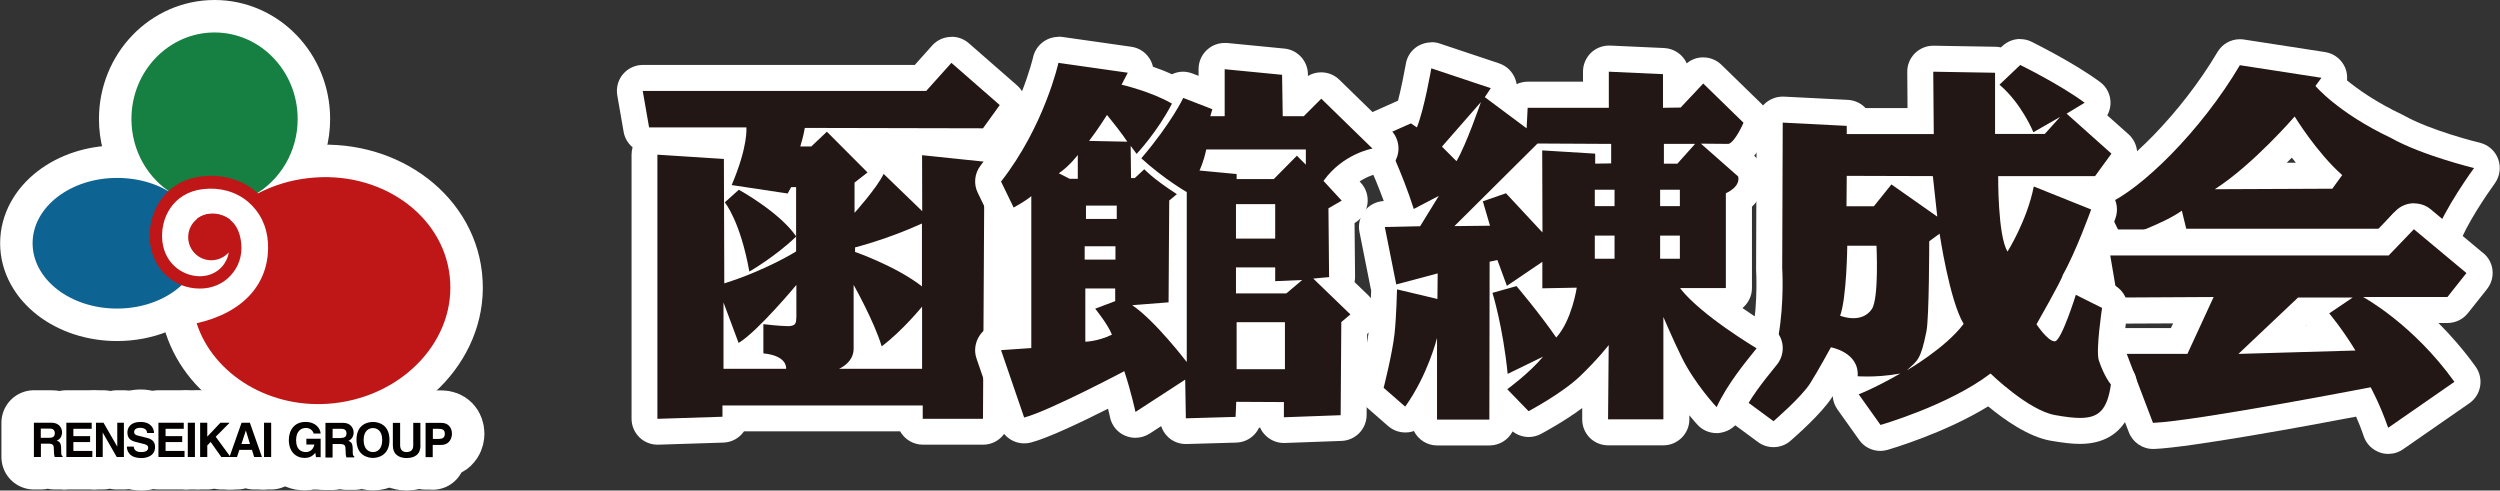
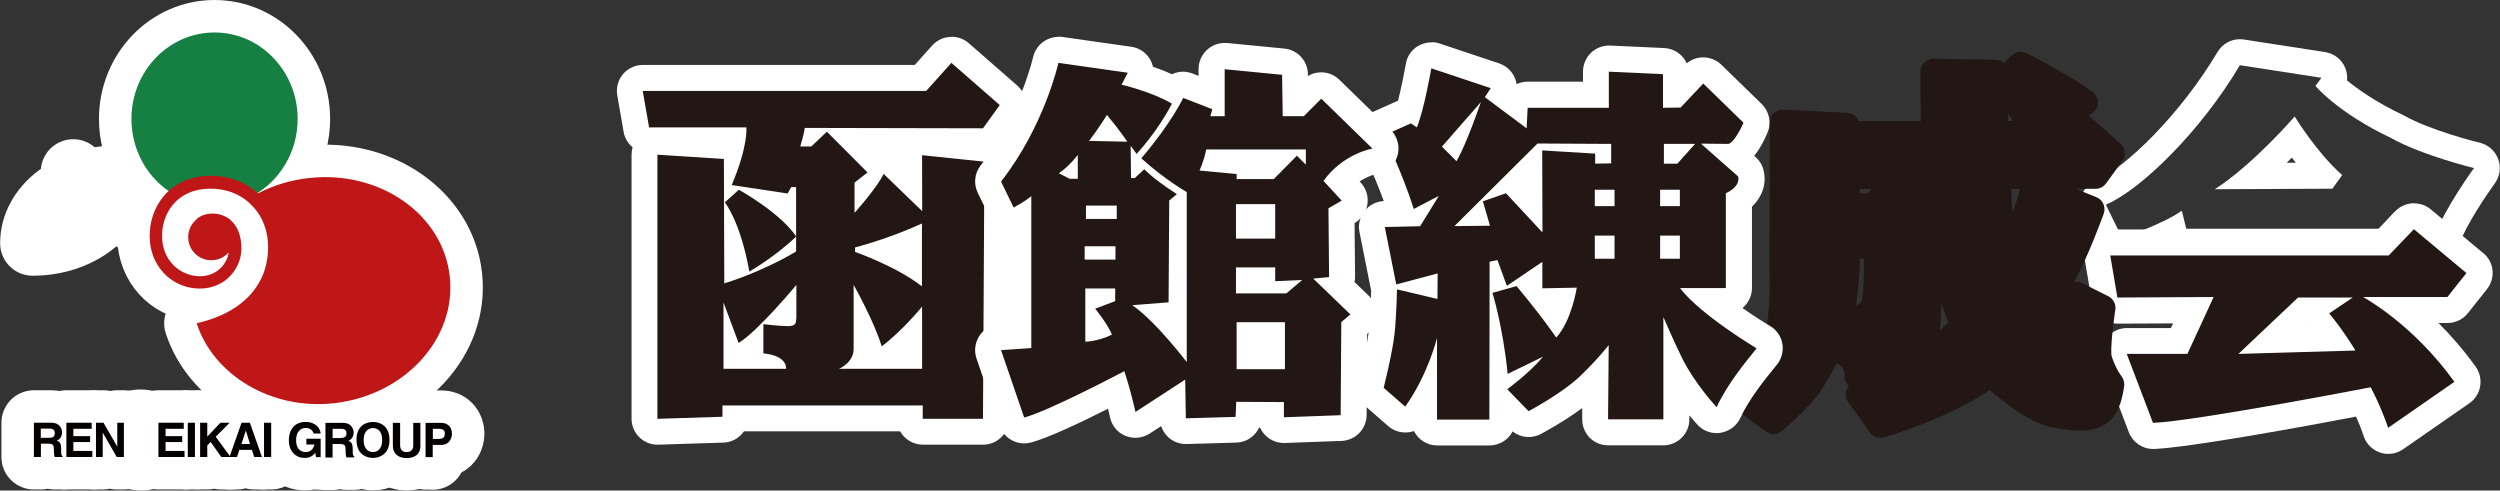
<svg xmlns="http://www.w3.org/2000/svg" id="_レイヤー_2" data-name="レイヤー 2" viewBox="0 0 192.5 37.77">
  <rect x="0" y="0" width="192.5" height="37.77" fill="#333333" stroke="none" />
  <defs>
    <style>
      .cls-1, .cls-2, .cls-3, .cls-4 {
        stroke: #fff;
        stroke-linejoin: round;
        stroke-width: 5px;
      }

      .cls-1, .cls-5 {
        fill: #0d6391;
      }

      .cls-2, .cls-6 {
        fill: #040000;
      }

      .cls-7 {
        fill: #fff;
      }

      .cls-8 {
        fill: #221714;
      }

      .cls-3, .cls-9 {
        fill: #bf1718;
      }

      .cls-4, .cls-10 {
        fill: #168043;
      }
    </style>
  </defs>
  <g id="_レイヤー_2-2" data-name=" レイヤー 2">
    <g>
      <g>
        <path class="cls-2" d="M2.61,32.55h1.34c.7,0,.83.52.83.74,0,.29-.15.55-.41.63.22.1.34.17.34.67,0,.39,0,.48.11.53v.07h-.61c-.04-.13-.06-.26-.06-.53,0-.36-.03-.5-.43-.5h-.57v1.03h-.54v-2.64h.01ZM3.79,33.71c.29,0,.43-.1.43-.36,0-.14-.06-.35-.39-.35h-.69v.71h.65Z" />
        <path class="cls-2" d="M7.05,33.02h-1.4v.56h1.29v.46h-1.29v.68h1.46v.47h-2v-2.64h1.95v.46Z" />
        <path class="cls-2" d="M9.02,32.55h.52v2.64h-.55l-1.08-1.88h0v1.88h-.52v-2.64h.58l1.06,1.84h0v-1.84Z" />
        <path class="cls-2" d="M10.3,34.38c0,.15.08.43.56.43.26,0,.55-.06.55-.34,0-.2-.2-.26-.48-.32l-.28-.07c-.43-.1-.84-.2-.84-.78,0-.29.16-.81,1.02-.81.81,0,1.03.53,1.03.85h-.53c-.01-.12-.06-.4-.54-.4-.22,0-.46.08-.46.32,0,.21.17.25.28.28l.64.16c.36.08.69.24.69.71,0,.79-.81.86-1.04.86-.96,0-1.13-.56-1.13-.88h.53,0Z" />
        <path class="cls-2" d="M14.15,33.02h-1.4v.56h1.28v.46h-1.28v.68h1.46v.47h-2.01v-2.64h1.95v.46Z" />
        <path class="cls-2" d="M15.01,35.19h-.55v-2.64h.55v2.64Z" />
        <path class="cls-2" d="M15.96,35.19h-.55v-2.64h.55v1.07l1.01-1.07h.71l-1.07,1.08,1.14,1.56h-.71l-.82-1.16-.26.27v.89Z" />
        <path class="cls-2" d="M18.25,35.19h-.58l.93-2.64h.64l.93,2.64h-.6l-.17-.55h-.97l-.18.55ZM18.58,34.19h.67l-.32-1.04h0l-.34,1.04Z" />
        <path class="cls-2" d="M20.88,35.19h-.55v-2.64h.55v2.64Z" />
        <path class="cls-2" d="M23.59,33.78h1.1v1.42h-.36l-.05-.33c-.15.16-.34.39-.83.39-.64,0-1.21-.46-1.21-1.38,0-.72.4-1.4,1.29-1.39.81,0,1.13.52,1.16.89h-.55c0-.11-.18-.43-.58-.43s-.76.27-.76.95c0,.72.4.91.76.91.13,0,.53-.05.65-.58h-.62v-.45Z" />
        <path class="cls-2" d="M25.06,32.56h1.34c.7,0,.83.52.83.75,0,.29-.15.53-.4.63.21.1.33.18.33.67,0,.39,0,.48.12.53v.08h-.61c-.04-.13-.06-.26-.06-.53,0-.36-.03-.5-.43-.5h-.57v1.04h-.55v-2.64h0ZM26.25,33.72c.29,0,.43-.1.43-.36,0-.14-.06-.34-.38-.34h-.69v.71h.65Z" />
        <path class="cls-2" d="M28.72,32.49c.35,0,1.27.15,1.27,1.38s-.92,1.39-1.27,1.39-1.27-.15-1.27-1.39.92-1.38,1.27-1.38ZM28.72,34.81c.3,0,.71-.19.71-.93s-.42-.92-.71-.92-.72.18-.72.92.42.93.72.93Z" />
        <path class="cls-2" d="M32.38,34.28c0,.69-.42.99-1.08.99-.25,0-.6-.06-.84-.32-.15-.17-.2-.38-.21-.64v-1.75h.56v1.72c0,.37.21.53.48.53.37,0,.53-.19.53-.51v-1.74h.55v1.72h0Z" />
        <path class="cls-2" d="M33.32,35.2h-.55v-2.64h1.21c.51,0,.82.33.82.85,0,.24-.13.85-.85.85h-.63v.95h0ZM33.84,33.79c.41,0,.41-.29.41-.41,0-.26-.15-.36-.48-.36h-.44v.78h.51,0Z" />
-         <path class="cls-1" d="M12.14,18.26c0-1.3.55-2.46,1.43-3.12-1.18-.91-2.77-1.44-4.56-1.44-3.59,0-6.5,2.25-6.5,5.03s2.91,5.03,6.5,5.03c2.16,0,4.06-.81,5.24-2.06-1.23-.51-2.11-1.86-2.11-3.45h0Z" />
+         <path class="cls-1" d="M12.14,18.26c0-1.3.55-2.46,1.43-3.12-1.18-.91-2.77-1.44-4.56-1.44-3.59,0-6.5,2.25-6.5,5.03c2.16,0,4.06-.81,5.24-2.06-1.23-.51-2.11-1.86-2.11-3.45h0Z" />
        <path class="cls-4" d="M16.52,2.5c-3.53,0-6.4,2.98-6.4,6.66,0,2.47,1.29,4.62,3.2,5.77.81-.64,1.88-1.03,3.06-1.03,1.25,0,2.37.43,3.18,1.12,2-1.13,3.36-3.33,3.36-5.86,0-3.68-2.87-6.66-6.4-6.66h0Z" />
        <path class="cls-3" d="M34.63,21.28c-.52-4.78-5.38-8.18-10.84-7.57-1.43.15-2.75.57-3.93,1.18-.04-.04-.1-.08-.14-.13-1.14-.95-2.63-1.37-4.19-1.18-2.91.34-4.22,2.88-3.98,5.09.22,2.05,1.83,3.55,3.84,3.55.93,0,1.79-.36,2.38-1.02.6-.65.88-1.49.81-2.38-.11-1.36-.78-2.17-1.93-2.32-.06,0-.13-.01-.18-.01-.06-.01-.14-.01-.2-.01-.99,0-1.78.8-1.78,1.78s.79,1.78,1.78,1.78c.53,0,1.01-.24,1.34-.6-.06.41-.25.8-.54,1.12-.43.46-1.02.71-1.68.71-1.28,0-2.69-.93-2.89-2.69-.19-1.79.83-3.75,3.13-4.02,1.3-.15,2.53.19,3.46.97.92.78,1.47,1.89,1.54,3.15.18,3.12-1.88,5.4-5.49,6.21,1.28,3.95,5.69,6.69,10.56,6.16,5.45-.6,9.46-4.97,8.93-9.75h0Z" />
        <path class="cls-3" d="M17.74,16.93c-.65-.52-1.54-.65-2.28-.27-.11.06-.21.12-.31.2l2.59.08h0Z" />
        <path class="cls-6" d="M2.61,32.55h1.34c.7,0,.83.52.83.74,0,.29-.15.55-.41.63.22.1.34.17.34.67,0,.39,0,.48.11.53v.07h-.61c-.04-.13-.06-.26-.06-.53,0-.36-.03-.5-.43-.5h-.57v1.03h-.54v-2.64h.01ZM3.79,33.71c.29,0,.43-.1.43-.36,0-.14-.06-.35-.39-.35h-.69v.71h.65Z" />
        <path class="cls-6" d="M7.05,33.02h-1.4v.56h1.29v.46h-1.29v.68h1.46v.47h-2v-2.64h1.95v.46Z" />
        <path class="cls-6" d="M9.02,32.55h.52v2.64h-.55l-1.08-1.88h0v1.88h-.52v-2.64h.58l1.06,1.84h0v-1.84Z" />
-         <path class="cls-6" d="M10.3,34.38c0,.15.08.43.56.43.26,0,.55-.06.55-.34,0-.2-.2-.26-.48-.32l-.28-.07c-.43-.1-.84-.2-.84-.78,0-.29.16-.81,1.02-.81.81,0,1.03.53,1.03.85h-.53c-.01-.12-.06-.4-.54-.4-.22,0-.46.08-.46.32,0,.21.17.25.28.28l.64.16c.36.08.69.24.69.71,0,.79-.81.86-1.04.86-.96,0-1.13-.56-1.13-.88h.53,0Z" />
        <path class="cls-6" d="M14.15,33.02h-1.4v.56h1.28v.46h-1.28v.68h1.46v.47h-2.01v-2.64h1.95v.46Z" />
        <path class="cls-6" d="M15.01,35.19h-.55v-2.64h.55v2.64Z" />
        <path class="cls-6" d="M15.96,35.19h-.55v-2.64h.55v1.07l1.01-1.07h.71l-1.07,1.08,1.14,1.56h-.71l-.82-1.16-.26.27v.89Z" />
        <path class="cls-6" d="M18.25,35.19h-.58l.93-2.64h.64l.93,2.64h-.6l-.17-.55h-.97l-.18.55ZM18.58,34.19h.67l-.32-1.04h0l-.34,1.04Z" />
        <path class="cls-6" d="M20.88,35.19h-.55v-2.64h.55v2.64Z" />
        <path class="cls-6" d="M23.59,33.78h1.1v1.42h-.36l-.05-.33c-.15.16-.34.39-.83.39-.64,0-1.21-.46-1.21-1.38,0-.72.4-1.4,1.29-1.39.81,0,1.13.52,1.16.89h-.55c0-.11-.18-.43-.58-.43s-.76.27-.76.95c0,.72.4.91.76.91.13,0,.53-.05.65-.58h-.62v-.45Z" />
        <path class="cls-6" d="M25.06,32.56h1.34c.7,0,.83.52.83.75,0,.29-.15.53-.4.63.21.1.33.18.33.67,0,.39,0,.48.12.53v.08h-.61c-.04-.13-.06-.26-.06-.53,0-.36-.03-.5-.43-.5h-.57v1.04h-.55v-2.64h0ZM26.25,33.72c.29,0,.43-.1.43-.36,0-.14-.06-.34-.38-.34h-.69v.71h.65Z" />
        <path class="cls-6" d="M28.72,32.49c.35,0,1.27.15,1.27,1.38s-.92,1.39-1.27,1.39-1.27-.15-1.27-1.39.92-1.38,1.27-1.38ZM28.72,34.81c.3,0,.71-.19.71-.93s-.42-.92-.71-.92-.72.18-.72.92.42.93.72.93Z" />
        <path class="cls-6" d="M32.38,34.28c0,.69-.42.99-1.08.99-.25,0-.6-.06-.84-.32-.15-.17-.2-.38-.21-.64v-1.75h.56v1.72c0,.37.21.53.48.53.37,0,.53-.19.53-.51v-1.74h.55v1.72h0Z" />
        <path class="cls-6" d="M33.32,35.2h-.55v-2.64h1.21c.51,0,.82.33.82.85,0,.24-.13.85-.85.85h-.63v.95h0ZM33.84,33.79c.41,0,.41-.29.41-.41,0-.26-.15-.36-.48-.36h-.44v.78h.51,0Z" />
-         <path class="cls-5" d="M12.14,18.26c0-1.3.55-2.46,1.43-3.12-1.18-.91-2.77-1.44-4.56-1.44-3.59,0-6.5,2.25-6.5,5.03s2.91,5.03,6.5,5.03c2.16,0,4.06-.81,5.24-2.06-1.23-.51-2.11-1.86-2.11-3.45h0Z" />
        <path class="cls-10" d="M16.52,2.5c-3.53,0-6.4,2.98-6.4,6.66,0,2.47,1.29,4.62,3.2,5.77.81-.64,1.88-1.03,3.06-1.03,1.25,0,2.37.43,3.18,1.12,2-1.13,3.36-3.33,3.36-5.86,0-3.68-2.87-6.66-6.4-6.66h0Z" />
        <path class="cls-9" d="M34.63,21.28c-.52-4.78-5.38-8.18-10.84-7.57-1.43.15-2.75.57-3.93,1.18-.04-.04-.1-.08-.14-.13-1.14-.95-2.63-1.37-4.19-1.18-2.91.34-4.22,2.88-3.98,5.09.22,2.05,1.83,3.55,3.84,3.55.93,0,1.79-.36,2.38-1.02.6-.65.88-1.49.81-2.38-.11-1.36-.78-2.17-1.93-2.32-.06,0-.13-.01-.18-.01-.06-.01-.14-.01-.2-.01-.99,0-1.78.8-1.78,1.78s.79,1.78,1.78,1.78c.53,0,1.01-.24,1.34-.6-.06.41-.25.8-.54,1.12-.43.46-1.02.71-1.68.71-1.28,0-2.69-.93-2.89-2.69-.19-1.79.83-3.75,3.13-4.02,1.3-.15,2.53.19,3.46.97.92.78,1.47,1.89,1.54,3.15.18,3.12-1.88,5.4-5.49,6.21,1.28,3.95,5.69,6.69,10.56,6.16,5.45-.6,9.46-4.97,8.93-9.75h0Z" />
        <path class="cls-9" d="M17.74,16.93c-.65-.52-1.54-.65-2.28-.27-.11.06-.21.12-.31.2l2.59.08h0Z" />
      </g>
      <g>
        <g>
-           <path class="cls-8" d="M163.41,19.33c-.37,0-.73-.21-.9-.56l-1.26-2.57c-.12-.25-.14-.53-.04-.79.1-.26.29-.46.55-.57,2.41-1.02,6.94-5.41,9.85-10.33.18-.31.51-.49.86-.49.05,0,.1,0,.15.01l6.28.97c.34.05.64.28.77.6.12.3.09.64-.08.91.76.7,2.35,1.97,4.93,3.2,2.32,1.3,6.17,2.24,6.21,2.25.32.08.59.31.7.63.11.31.06.66-.13.93-.02.03-2.23,3.05-2.89,4.99-.09.26-.29.48-.54.59-.13.06-.27.09-.41.09s-.27-.03-.4-.08c-1.25-.54-2.07-1.01-2.61-1.38l-.46.53c-.19.22-.46.34-.75.34h-14.91c-.46,0-.86-.31-.97-.76l-.02-.08c-1.49.76-3.35,1.41-3.61,1.51-.11.04-.22.05-.33.05ZM176.57,10.59c-.72.77-1.82,1.9-3.05,2.96l5.44-.02c-.97-.99-1.82-2.12-2.39-2.94Z" />
          <path class="cls-7" d="M172.47,5.02l6.28.97-.46.63s1.72,2.06,5.81,4c2.4,1.35,6.4,2.32,6.4,2.32,0,0-2.31,3.15-3.03,5.26-2.53-1.09-3.12-1.85-3.12-1.85l-1.1,1.26h-14.91l-.34-1.39c-1.3.97-4.59,2.11-4.59,2.11l-1.26-2.57c2.7-1.14,7.33-5.68,10.32-10.74M170.54,14.57l9.05-.04.76-1.05c-1.97-1.73-3.66-4.51-3.66-4.51,0,0-3.2,3.71-6.15,5.6M172.47,3.02c-.7,0-1.36.37-1.72.98-2.81,4.75-7.11,8.96-9.38,9.91-.51.21-.9.63-1.1,1.14-.19.52-.16,1.09.08,1.58l1.26,2.57c.34.7,1.05,1.12,1.8,1.12.22,0,.44-.04.65-.11.36-.13,1.63-.58,2.9-1.16.36.34.85.55,1.37.55h14.91c.53,0,1.03-.21,1.4-.57.53.31,1.19.64,2.03,1,.25.11.52.16.79.16s.55-.06.81-.17c.51-.23.9-.65,1.08-1.18.51-1.49,2.16-3.91,2.75-4.72.39-.54.49-1.24.26-1.87s-.76-1.1-1.41-1.26c-.04,0-3.77-.92-5.89-2.12-.04-.02-.08-.04-.12-.06-2.02-.96-3.4-1.95-4.22-2.62.03-.32-.01-.66-.14-.97-.27-.64-.85-1.1-1.54-1.21l-6.28-.97c-.1-.02-.2-.02-.31-.02h0ZM176.07,12.54c.14-.14.27-.27.4-.4.1.13.2.26.31.39h-.7Z" />
        </g>
        <g>
          <path class="cls-8" d="M183.89,33.94c-.1,0-.21-.02-.31-.05-.3-.1-.53-.33-.63-.62-.34-.98-.7-1.8-.96-2.32-2.9.55-13.26,2.5-16.17,2.62-.01,0-.03,0-.04,0-.41,0-.79-.25-.93-.64l-2.02-5.31c-.12-.31-.08-.65.11-.92s.49-.43.82-.43h4.03l1.09-2.37s-5.84.03-5.84.03c-.49,0-.9-.35-.99-.83l-.55-3.24c-.05-.29.03-.59.22-.81.19-.22.47-.35.76-.35h21.01l1.65-1.71c.2-.2.46-.31.72-.31.23,0,.45.08.64.23l3.99,3.33c.13.09.24.22.31.37.17.35.13.76-.11,1.06l-1.47,1.85c-.19.24-.48.38-.78.38h-3.31c1.38,1.12,3.09,2.75,4.66,4.95.16.22.22.49.17.75s-.2.5-.42.65l-5.1,3.54c-.17.12-.37.18-.57.18ZM174.96,26.16l4.59-.13c-.55-.78-.95-1.26-.96-1.26-.18-.22-.27-.5-.23-.78,0-.03,0-.06.02-.08h-1.03l-2.39,2.26Z" />
          <path class="cls-7" d="M185.87,17.65l4.04,3.37h.01l-1.47,1.85h-6.49s3.83,2.06,7.03,6.53l-5.1,3.54c-.63-1.82-1.35-3.12-1.35-3.12,0,0-13.48,2.61-16.76,2.74l-2.02-5.31h4.67l2.02-4.38-7.41.04-.55-3.24h21.44l1.94-2.02M172.37,27.24h-.01s0,.01,0,.01h.01s9-.26,9-.26c-1.05-1.72-2.02-2.86-2.02-2.86l1.81-1.22h-4.21l-4.58,4.33M185.88,15.65c-.53,0-1.05.21-1.44.61l-1.35,1.41h-20.59c-.59,0-1.15.26-1.53.71-.38.45-.54,1.04-.44,1.63l.55,3.24c.16.96,1,1.67,1.97,1.67,0,0,0,0,.01,0l4.27-.02-.17.36h-3.39c-.66,0-1.27.32-1.65.86-.37.54-.46,1.23-.22,1.85l2.02,5.31c.3.78,1.04,1.29,1.87,1.29.03,0,.05,0,.08,0,2.75-.11,11.89-1.79,15.55-2.49.19.43.4.95.59,1.52.2.59.67,1.05,1.27,1.25.2.07.41.1.62.1.4,0,.8-.12,1.14-.36l5.1-3.54c.44-.31.74-.77.83-1.3.09-.53-.03-1.07-.34-1.51-.94-1.31-1.93-2.43-2.87-3.37h.7c.61,0,1.19-.28,1.57-.76l1.47-1.85c.48-.6.57-1.42.24-2.11-.15-.31-.38-.57-.65-.76l-3.92-3.27c-.37-.31-.83-.46-1.28-.46h0ZM177.54,25.09l.03-.03s.01.02.02.03h-.05Z" />
        </g>
        <g>
          <path class="cls-8" d="M144.79,33.72c-.32,0-.62-.15-.81-.42l-1.68-2.36c-.18-.25-.23-.58-.14-.87.04-.13.11-.26.2-.36-.22-.2-.34-.49-.32-.81.03-.47-.27-.77-.59-.94-.35.63-.86,1.53-1.23,2.1-.75,1.17-2.78,2.94-3.01,3.13-.19.16-.42.24-.65.24-.21,0-.42-.06-.59-.2l-1.94-1.43c-.42-.31-.53-.9-.25-1.34.51-.8,1.9-3.21,2.18-4.78.43-2.44.28-4.95.28-4.98l.04-11.27c0-.27.11-.53.31-.72.19-.18.43-.27.69-.27.02,0,4.98.25,4.98.25.4.02.74.28.88.63h4.76l-.03-3.79c0-.27.1-.53.3-.72.19-.19.44-.29.7-.29,0,0,4.78.08,4.78.08.24,0,.47.09.64.24l.6-.57c.19-.18.44-.28.69-.28.15,0,.3.03.44.1.13.06,3.13,1.54,5.12,3,.27.2.42.52.41.85-.02.33-.2.64-.48.81l-.23.14,2.44,2.18c.38.34.44.92.14,1.33l-1.26,1.73c-.19.26-.49.41-.81.41h-1.53l1.6.64c.5.2.75.76.57,1.27-.05.13-1.19,3.28-2.21,5.12-.01.04-.03.08-.05.12.05,0,.09,0,.14,0,.15,0,.31.04.45.11l2.02,1.01c.41.21.63.67.53,1.12,0,.02,0,.04-.01.05-.21,1.39-.36,3.07-.26,3.46.34,1.02.73,1.49.73,1.49.18.22.27.51.23.8-.24,1.7-.83,3.43-3.36,3.43-.54,0-1.17-.07-2.1-.23-1.75-.31-3.84-1.98-4.88-2.9-3.33,2.25-7.91,3.58-8.11,3.63-.09.03-.18.04-.28.04ZM149.49,23.34c-.03.87-.07,1.65-.13,2.11.23-.21.45-.43.66-.65-.19-.43-.37-.93-.53-1.46ZM143.22,19.92c-.03.96-.11,2.41-.31,3.56.22-.04.32-.14.39-.24,0,0,0-.01.01-.02.15-.37.23-1.78.21-3.3h-.31ZM154.87,14.56c.01.6.05,1.22.09,1.79.22-.55.42-1.16.57-1.79h-.67ZM143.82,14.88l.27-.33h-.89s0,.33,0,.33h.62ZM147.94,14.59v-.04h-.05l.05.04ZM154.99,9.31c-.11-.18-.23-.37-.37-.57v.57h.37Z" />
-           <path class="cls-7" d="M155.55,5s3.03,1.48,4.97,2.91l-1.39.84,3.45,3.08-1.26,1.73h-7.46s-.04,4.59.72,5.81c0,0,1.51-2.4,2.02-5.01l4.42,1.77s-1.18,3.28-2.19,5.05c0,.25-2.02,3.79-2.02,3.79,0,0,.87,1.31,1.39,1.31.01,0,.03,0,.04,0,.51-.09,1.6-3.58,1.6-3.58l2.02,1.01h0s-.5,3.28-.25,4.04c.43,1.29.93,1.85.93,1.85-.28,1.95-.92,2.58-2.37,2.58-.53,0-1.16-.08-1.93-.22-2.06-.36-4.97-3.2-4.97-3.2-3.23,2.46-8.47,3.96-8.47,3.96l-1.68-2.36s1.14-.42,3.2-1.6c-1.03.19-1.94.23-2.54.23-.46,0-.74-.02-.74-.02.13-1.85-2.06-2.23-2.06-2.23,0,0-1.01,1.85-1.6,2.78-.69,1.08-2.82,2.91-2.82,2.91l-1.94-1.43s1.94-3.03,2.32-5.14c.46-2.6.29-5.22.29-5.22l.04-11.2,4.93.25v.63h6.7l-.04-4.8,4.76.08v4.71h3.83l1.18-1.31-2.06,1.18s-.88-2.19-2.61-3.66l1.6-1.52M142.18,15.88h2.11l1.35-1.68,3.53,2.48-.34-3.12-6.63-.02-.02,2.34M146.82,28.52h0s2.97-1.7,4.38-3.58c-1.09-1.81-1.85-6.95-1.85-6.95l-.8.59s0,5.82-.21,6.91c-.45,2.27-.7,2.27-1.52,3.03M142.71,24.5c.49,0,1.05-.15,1.42-.7h0c.56-.82.36-4.88.36-4.88h-2.25s-.04,4-.55,5.39c0,0,.46.19,1.02.19M145.64,14.2h0s0,0,0,0h.01M155.56,3c-.5,0-1,.19-1.38.55l-.11.1c-.14-.03-.28-.05-.42-.05l-4.76-.08s-.02,0-.03,0c-.53,0-1.03.21-1.41.58-.38.38-.6.9-.59,1.44l.02,2.78h-3.23c-.34-.36-.82-.6-1.36-.63l-4.93-.25s-.07,0-.1,0c-.51,0-1,.2-1.38.55-.4.38-.62.9-.62,1.44l-.04,11.2s0,.09,0,.14c0,.02.15,2.42-.26,4.74-.25,1.4-1.59,3.71-2.03,4.41-.57.89-.35,2.06.5,2.69l1.94,1.43c.35.26.77.39,1.19.39.47,0,.93-.16,1.3-.48.39-.34,2.39-2.09,3.2-3.35.02-.03.04-.06.06-.1.02.36.15.72.36,1.02l1.68,2.36c.38.54.99.84,1.63.84.18,0,.37-.03.55-.08.2-.06,4.37-1.27,7.75-3.35,1.22,1.01,3.09,2.34,4.79,2.64.99.17,1.67.25,2.27.25,3.74,0,4.2-3.23,4.35-4.29.09-.62-.03-1.15-.47-1.59-.06-.09-.29-.43-.51-1.07-.03-.45.09-1.82.27-3.08.2-.89-.23-1.81-1.05-2.22l-1.63-.82c.9-1.87,1.74-4.18,1.78-4.3.22-.62.12-1.28-.22-1.79.09-.09.18-.18.25-.28l1.26-1.73c.61-.83.48-1.98-.28-2.67l-1.64-1.46c.15-.26.23-.56.25-.87.03-.67-.27-1.31-.81-1.7-2.06-1.52-5.15-3.03-5.28-3.1-.28-.14-.58-.2-.88-.2h0Z" />
        </g>
        <g>
          <path class="cls-8" d="M110.65,33.31c-.55,0-1-.45-1-1v-1.39c-.2.33-.41.65-.64.97-.16.23-.42.38-.7.41-.04,0-.08,0-.12,0-.24,0-.47-.09-.66-.25l-1.66-1.45c-.28-.25-.4-.63-.31-1,0-.03.65-2.58.81-4.03.13-1.25.18-3.3.18-3.32h0c-.02-.06-.03-.11-.04-.16l-.88-4.42c-.06-.29.02-.59.2-.82.19-.23.46-.37.76-.37l1.32-.03s-.01-.04-.02-.06c-.87-2.73-2.22-5.5-2.23-5.53-.12-.24-.14-.53-.04-.78.09-.26.29-.46.53-.57l2.07-.92c.08-.03.16-.06.24-.07.33-1.19.64-2.77.75-3.42.05-.29.22-.54.47-.69.16-.09.33-.14.51-.14.11,0,.21.02.32.05l4.58,1.53c.3.1.53.33.63.62.09.26.07.54-.05.78l1,.74c.13-.4.51-.69.95-.69h5.25v-1.78c0-.27.11-.53.31-.72.19-.18.43-.28.69-.28.02,0,4.22.19,4.22.19.53.02.95.46.95,1v1.49l1.37-1.46c.18-.2.44-.31.71-.32h.02c.26,0,.51.1.7.28l3.1,3.02c.3.29.38.73.22,1.11-.35.81-.91,1.82-1.64,2.14l.97.86c.16.14.27.32.31.52.2.88-.26,1.62-.92,2.1v6.72c0,.55-.45,1-1,1h-1.1c1.76,1.45,3.95,2.76,3.98,2.78.25.15.42.4.47.68.05.29-.02.58-.2.8l-.21.26c-.8.99-2.01,2.49-2.74,4.06-.14.3-.42.51-.75.57-.05,0-.11.01-.16.01-.27,0-.54-.11-.73-.32-.06-.07-1.34-1.44-2.37-3.18v3.44c0,.55-.45,1-1,1h-4.26c-.27,0-.52-.11-.71-.3-.19-.19-.29-.45-.29-.71l.03-3.08c-.16.16-.32.32-.5.49-1.47,1.41-4.07,2.79-4.18,2.85-.15.08-.31.12-.47.12-.26,0-.52-.1-.72-.3l-1.3-1.34v1.3c0,.55-.45,1-1,1h-4.03ZM119.01,23.19c.25.32.51.66.77,1.01.15-.34.27-.7.37-1.03l-1.14.02ZM117.78,15.36v-2.27s-1.1,1.09-1.1,1.09c0,0,1.1,1.18,1.1,1.18Z" />
          <path class="cls-7" d="M110.21,5.26l4.58,1.53-.46.69,3.22,2.4.08-1.58h6.25v-2.78l4.17.19v2.59l1.36-.02,1.74-1.85,3.1,3.02s-.63,1.47-1.15,1.63l-2.13-.02,2.87,2.53c.19.82-.95,1.29-.95,1.29v7.3h-3.49l-.02.03c1.62,2.08,5.88,4.61,5.88,4.61-.81,1.01-2.23,2.7-3.08,4.53,0,0-1.69-1.8-2.69-3.84-.64-1.3-1.41-3.1-1.41-3.1v7.88h-4.26l.05-5.72s-.82,1.07-2.21,2.4-3.96,2.69-3.96,2.69l-1.64-1.69s1.69-1.23,2.76-2.51l-2.73,1.33c-.36-3.63-1.17-6.24-1.17-6.24l1.85-.52s1.76,2.07,3.06,3.96c1.2-1.31,1.58-3.84,1.58-3.84l-2.65.05v-2.04l-2.73,1.85-.73-1.99-.6.13-.02,12.16h-4.03v-6.29s-.68,2.81-2.45,5.29l-1.66-1.45s.67-2.63.84-4.17c.14-1.31.19-3.41.19-3.41l3.11.74.02-1.97-3.19.85-.88-4.42,2.72-.06,1.44-2.34-1.93,1.01c-.9-2.84-2.29-5.67-2.29-5.67l2.07-.92.46.31c.57-1.41,1.11-4.55,1.11-4.55M112.15,12.41c.77-1.3,1.88-4.55,1.88-4.55l-3,3.43,1.12,1.12M112,17.41l2.73-.03-.55-1.88,1.78-.62,2.81,3.02h0s-.02-6.32-.02-6.32l4.08.25v.77l1.23-.02v-1.5l-5.67-.03-6.4,6.36M128.12,12.6h1.04l1.36-1.52h-2.4v1.52M127.83,15.87h1.52v-1.26h-1.52v1.26M122.8,15.87h1.52v-1.26h-1.52v1.26M127.83,19.92h1.52v-1.78h-1.52v1.78M122.8,19.92h1.52v-1.78h-1.52v1.78M110.22,3.26c-.36,0-.71.1-1.03.28-.5.3-.85.8-.94,1.38-.13.73-.36,1.88-.6,2.83l-1.88.84c-.5.22-.88.63-1.07,1.15s-.15,1.08.08,1.56c.01.02.96,1.97,1.77,4.18-.57.03-1.11.3-1.47.75-.37.46-.52,1.06-.4,1.64l.88,4.42s.01.06.02.08c-.01.48-.07,2.08-.18,3.1-.13,1.14-.61,3.19-.79,3.89-.19.73.05,1.5.62,2l1.66,1.45c.37.32.83.49,1.32.49.08,0,.15,0,.23-.01.15-.02.29-.05.43-.1.33.66,1.01,1.11,1.79,1.11h4.03c.77,0,1.45-.44,1.78-1.08.36.28.8.43,1.24.43.32,0,.64-.08.93-.23.22-.12,1.78-.95,3.19-2v.85c-.01.53.2,1.05.57,1.43.38.38.89.59,1.42.59h4.26c1.1,0,2-.9,2-2v-.31c.36.44.61.71.64.74.38.41.91.63,1.46.63.11,0,.21,0,.32-.03.66-.11,1.22-.53,1.5-1.13.68-1.46,1.84-2.9,2.61-3.85l.22-.27c.36-.45.51-1.04.41-1.61-.1-.57-.45-1.07-.95-1.36-.46-.27-1.26-.78-2.12-1.38.44-.37.73-.92.73-1.54v-6.26c.71-.69,1.16-1.66.9-2.78-.09-.41-.31-.77-.63-1.05l-.1-.09c.33-.4.68-.96,1.02-1.77.33-.76.15-1.64-.44-2.22l-3.1-3.02c-.37-.36-.87-.57-1.4-.57-.01,0-.03,0-.04,0-.45,0-.89.17-1.23.46-.3-.67-.96-1.14-1.73-1.18l-4.17-.19s-.06,0-.09,0c-.51,0-1.01.2-1.38.55-.39.38-.62.9-.62,1.45v.78h-4.25c-.31,0-.6.07-.86.19-.02-.12-.05-.24-.09-.35-.2-.59-.67-1.05-1.26-1.25l-4.58-1.53c-.21-.07-.42-.1-.63-.1h0Z" />
        </g>
        <g>
          <path class="cls-8" d="M50.62,33.25c-.26,0-.51-.1-.7-.28-.19-.19-.3-.45-.3-.72V11.91c0-.28.11-.54.32-.73.19-.17.43-.27.68-.27.02,0,5.18.33,5.18.33.17.01.33.06.46.15.05-.22.09-.41.12-.58h-6.41c-.49,0-.9-.35-.99-.83l-.49-2.81c-.05-.29.03-.59.22-.82.19-.23.47-.36.77-.36h21.38l1.64-1.83c.2-.22.47-.33.74-.33.23,0,.47.08.66.25l3.72,3.25c.39.34.46.92.15,1.34l-1.29,1.79c-.19.26-.49.42-.81.42,0,0-9.89-.02-9.89-.02l1.69,1.7c.11-.07.24-.12.37-.15.06-.01.12-.02.18-.02.26,0,.51.1.69.28l1.27,1.22v-1.94c0-.28.12-.55.33-.74.18-.17.42-.26.67-.26.03,0,.07,0,.1,0l4.8.5c.51.05.9.49.9,1l-.11,19.8c0,.55-.45.99-1,.99h-4.64c-.55,0-1-.45-1-1v-.03h-13.43c-.06.48-.46.85-.96.87,0,0-5.03.16-5.04.16ZM70,27.4v-1.24c-.43.42-.92.85-1.42,1.24h1.42ZM67.21,27.4c-.13-.12-.22-.27-.28-.45-.06-.19-.12-.39-.2-.6v.51c0,.19-.02.37-.06.54h.54ZM57.8,27.4c-.01-.06-.02-.12-.02-.19v-.22c-.14.1-.27.19-.39.27-.16.1-.34.14-.52.15h.93ZM56.87,27.4c-.05,0-.1,0-.16-.01h0s.16.01.16.01ZM56.77,20.42c1.63-.61,2.89-1.27,3.53-1.63v-2.93l-3.55-.54.02,5.1ZM68.33,19.34c.52.24,1.1.53,1.67.86v-1.47c-.6.24-1.16.44-1.67.62Z" />
          <path class="cls-7" d="M73.26,4.84l3.72,3.25-1.29,1.79-13.72-.03s-.08.56-.35,1.43h.85l1.2-1.14,3.13,3.14-1,.78v2.33s1.73-1.92,2.24-3l2.97,2.87v-.02s-.01-4.29-.01-4.29l4.8.5-.11,19.8h-4.64v-1.03h-15.42v.87l-5.01.16V11.91l5.12.33.03,9.58c3.27-1.03,5.53-2.46,5.53-2.46v-4.95h-.38l-.27.49-4.31-.65c1.29-3.03,1.13-4.44,1.13-4.44h-7.49l-.49-2.81h21.83l1.94-2.16M70.99,22.05v-4.84c-2.67,1.22-5.15,1.84-5.15,1.84v.35s3.13,1.08,5.15,2.65M56.87,26.4l-1.16-3.11v5.11h4.82s.16-1-1.75-1.19v-2.25s1.25.15,1.83.15c.08,0,.14,0,.19,0,.43-.05.51-.19.51-.62h.01v-2.55s-2.94,3.55-4.45,4.47M64.6,28.4h6.4v-4.79s-1.49,1.84-3.11,3.06c-.57-1.92-2.16-4.73-2.16-4.73v4.92c0,1.08-1.13,1.54-1.13,1.54M73.27,2.84c-.55,0-1.09.22-1.49.66l-1.34,1.5h-20.94c-.59,0-1.15.26-1.53.71s-.54,1.05-.44,1.63l.49,2.81c.08.48.34.9.69,1.19-.05.18-.08.37-.08.56v20.34c0,.54.22,1.06.61,1.44.37.36.87.56,1.39.56.02,0,.04,0,.06,0l5.01-.16c.66-.02,1.24-.36,1.59-.87h12.02c.34.61,1,1.03,1.75,1.03h4.64c1.1,0,1.99-.89,2-1.99l.11-19.8c0-.52-.2-1-.52-1.36.01-.02.03-.03.04-.05l1.29-1.79c.6-.84.47-2-.31-2.68l-3.72-3.25c-.38-.33-.85-.49-1.32-.49h0ZM57.77,18.93v-2.45s1.54.23,1.54.23v1.47c-.4.21-.92.47-1.54.74h0Z" />
        </g>
        <path class="cls-8" d="M56.89,14.61l-1.08.97s1.19,1.43,1.89,5.33c0,0,1.99-1.14,3.61-2.7-1.27-1.87-4.42-3.6-4.42-3.6Z" />
        <g>
          <path class="cls-8" d="M91.32,33.21c-.26,0-.5-.1-.69-.28-.19-.18-.3-.44-.31-.71l-.02-1.17-2.32,1.51c-.16.11-.35.16-.54.16-.13,0-.26-.03-.38-.08-.3-.13-.53-.4-.6-.72,0-.01-.18-.84-.48-1.9-1.82.94-5.36,2.71-6.86,3.1-.08.02-.17.03-.25.03-.42,0-.8-.26-.95-.68l-1.78-5.19c-.1-.29-.06-.62.11-.88s.45-.42.76-.45l1.4-.1v-8.95c-.12.04-.24.07-.36.07-.1,0-.21-.02-.31-.05-.26-.08-.47-.27-.59-.51l-.97-2c-.17-.34-.12-.75.11-1.05,3.15-4.03,4.22-8.7,4.23-8.74.1-.46.51-.78.98-.78.05,0,.09,0,.14,0l5.34.76c.32.05.6.25.75.53.12.23.14.5.07.74.74.23,1.7.57,2.55,1.01.19-.23.47-.36.77-.36.12,0,.24.02.36.07l1.83.71v-1.99c0-.28.12-.55.33-.74.18-.17.42-.26.67-.26.03,0,.06,0,.1,0l4.42.43c.51.05.9.47.9.98l.03,2.21h.22l1.06-1.06c.2-.2.45-.29.71-.29s.5.09.7.28l3.94,3.84c.27.26.37.65.26,1.01-.11.36-.42.62-.79.69-.01,0-1.42.27-2.61,1.47l.81.88c.21.22.3.53.25.83-.05.3-.23.56-.49.71l-.52.3.04,4.72c0,.24-.08.47-.23.65l1.57,1.51c.2.2.31.47.31.75,0,.28-.14.55-.36.73l-.35.29-.05,6.71c0,.54-.43.97-.96.99,0,0-4.39.16-4.41.16-.26,0-.51-.1-.69-.28-.2-.19-.31-.45-.31-.72v-.17h-1.71s0,.19,0,.19c-.02.52-.45.94-.97.96,0,0-3.85.11-3.86.11ZM97.94,27.43v-1.62h-1.72v1.62h1.72ZM89.63,24.31c.26.27.52.54.76.81v-.92c-.1.04-.21.07-.32.08l-.44.03ZM97.19,17.37v-.65h-1.02v.65h1.02ZM97.67,12.79l.28-.28h-2.27c.13.07.25.16.34.28h1.65Z" />
          <path class="cls-7" d="M81.5,4.84l5.34.76-.48.92s2.32.54,3.88,1.46c-1.13,2.19-2.72,3.87-2.72,3.87l-.46-.62.03,2.48h.29l.73-.68s.62.7,2.51,1.92l-.59.49-.05,7.84-2.8.22c1.77,1.19,4.2,4.38,4.2,4.38v-13.09s-1.72-.98-3.5-2.6c2.31-2.7,3.23-4.65,3.23-4.65l2.24.87-.16.54h1.11v-3.62l4.42.43.05,3.19h1.62l1.35-1.35,3.94,3.84s-2.26.38-3.77,2.49l1.4,1.52-1.02.59.05,5.3h-.03l-1.19.11,2.86,2.76-.7.59-.05,7.17-4.37.16v-1.17l-3.67-.02-.05,1.16-3.83.11-.05-2.98-3.83,2.49s-.32-1.52-.86-3.14c0,0-5.82,3.08-7.71,3.57l-1.78-5.19,2.33-.16v-11.7c-.44.39-1.36.88-1.36.88l-.97-2c3.34-4.27,4.42-9.14,4.42-9.14M86.8,10.91s-.37-.6-1.56-2.06c0,0-.75,1.19-1.38,2h-.01s2.95.06,2.95.06M95.22,13.79h2.86l1.78-1.8.69.69v.02h.01s-.01-.02-.01-.02v-1.17h-7.67c-.2.97-.52,1.62-.52,1.62l2.86.27v.39M82.37,13.77h.62v-1.84s-.65.87-1.46,1.41l.84.43M95.17,18.37h3.02v-2.65h-3.02v2.65M83.62,16.86h2.37v-1.03h-2.37v1.03M83.52,19.99h2.37v-1.03h-2.37v1.03M95.17,22.59h3.88l1.22-1.03-2.08.09v-1.06h-3.02v2M83.57,26.31s.92,0,2.05-.54c-.32-.81-1.29-2-1.29-2l1.56-.59h-.02v-.97h-2.3v4.1M95.22,28.43h3.72v-3.62h-3.72v3.62M81.5,2.84c-.92,0-1.74.64-1.95,1.56h0s-1.04,4.51-4.04,8.34c-.47.6-.56,1.42-.22,2.11l.97,2c.23.48.65.85,1.16,1.02v7.06l-.47.03c-.62.04-1.19.37-1.53.89s-.43,1.17-.23,1.75l1.78,5.19c.28.82,1.06,1.35,1.89,1.35.17,0,.33-.02.5-.06,1.33-.34,4-1.62,5.96-2.61.1.4.15.65.15.66.14.65.58,1.18,1.19,1.43.25.1.51.15.77.15.38,0,.76-.11,1.09-.32l.89-.58c.1.31.28.6.52.83.37.36.87.55,1.38.55.02,0,.04,0,.06,0l3.83-.11c.78-.02,1.44-.49,1.75-1.15h.08c.1.23.25.44.44.62.37.36.87.56,1.39.56.02,0,.05,0,.07,0l4.37-.16c1.07-.04,1.92-.91,1.93-1.98l.04-6.25c.43-.36.69-.89.71-1.46.02-.57-.2-1.11-.61-1.51l-1.07-1.03c.03-.14.04-.28.04-.42l-.04-4.13h.01c.53-.31.88-.84.98-1.44.09-.6-.09-1.21-.51-1.66l-.09-.1c.69-.45,1.31-.58,1.35-.59.74-.12,1.34-.65,1.56-1.37s.01-1.5-.53-2.03l-3.94-3.84c-.39-.38-.89-.57-1.4-.57-.35,0-.71.09-1.02.28v-.15c-.02-1.02-.8-1.86-1.81-1.96l-4.42-.43c-.06,0-.13,0-.19,0-.49,0-.97.18-1.34.52-.42.38-.66.92-.66,1.48v.53l-.47-.18c-.24-.09-.48-.14-.72-.14-.3,0-.6.07-.86.2-.49-.23-.99-.42-1.46-.58-.04-.16-.09-.32-.17-.47-.3-.58-.85-.98-1.5-1.07l-5.34-.76c-.1-.01-.19-.02-.28-.02h0Z" />
        </g>
      </g>
    </g>
  </g>
</svg>